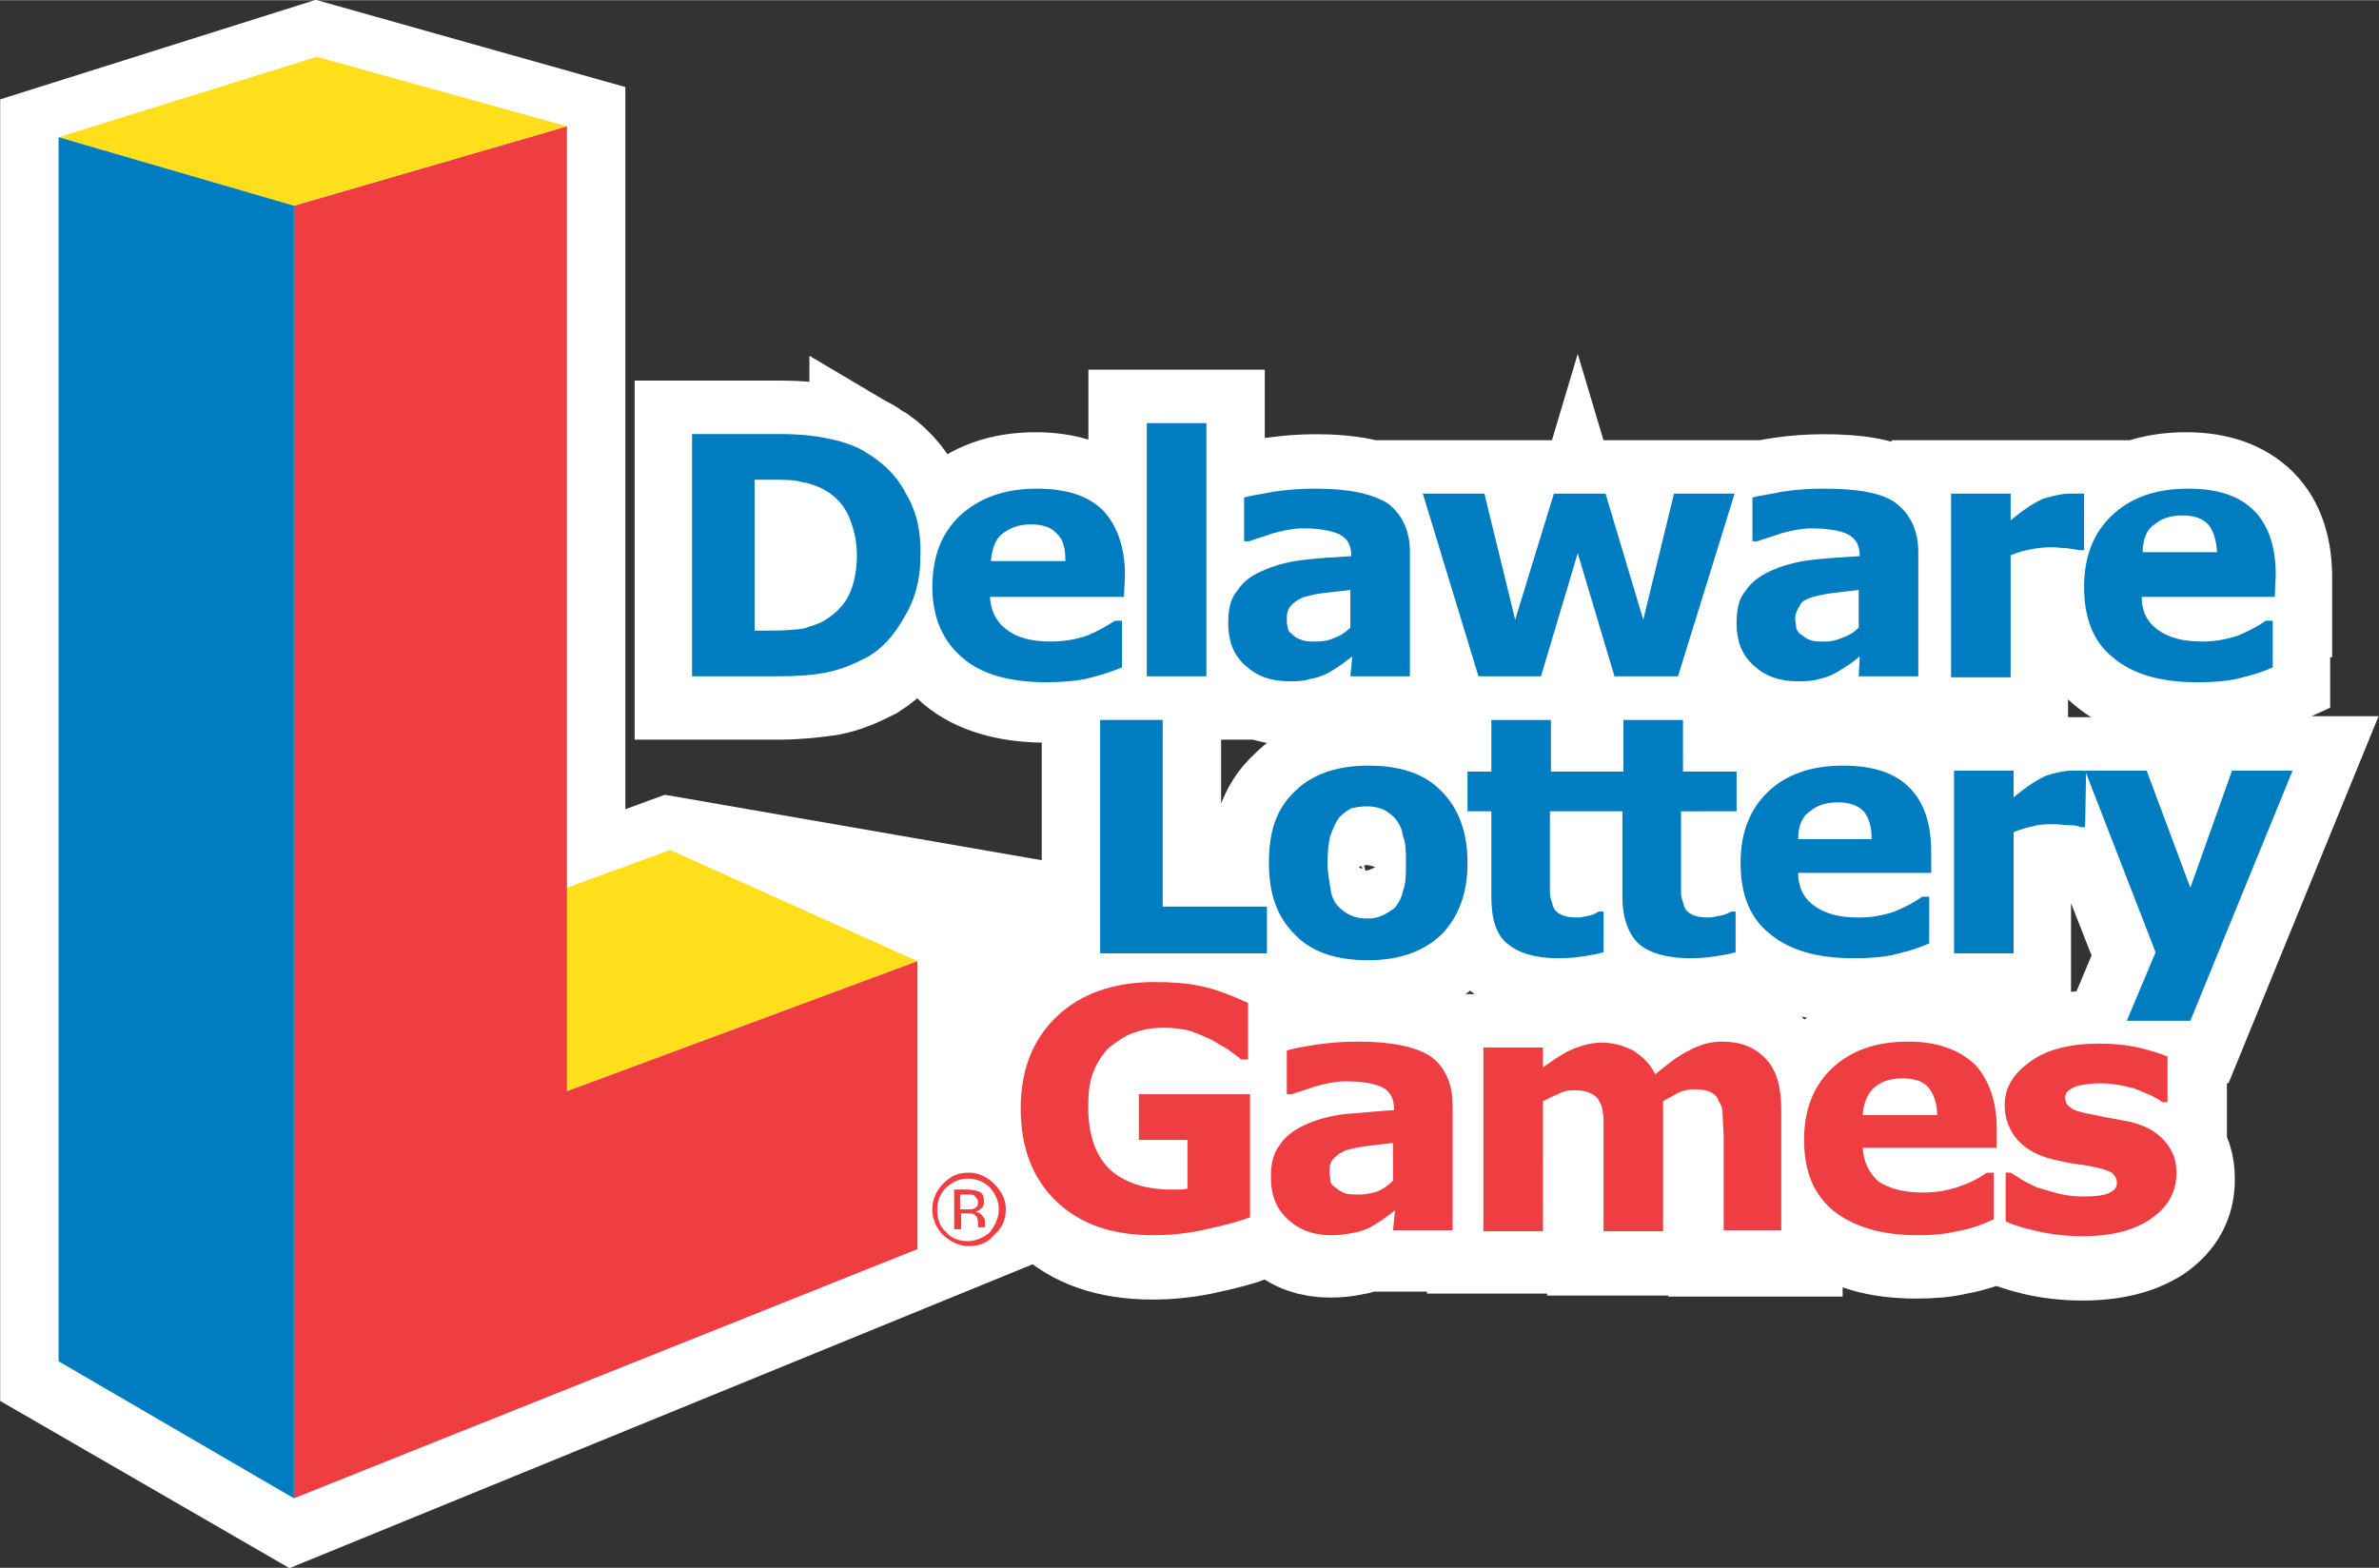
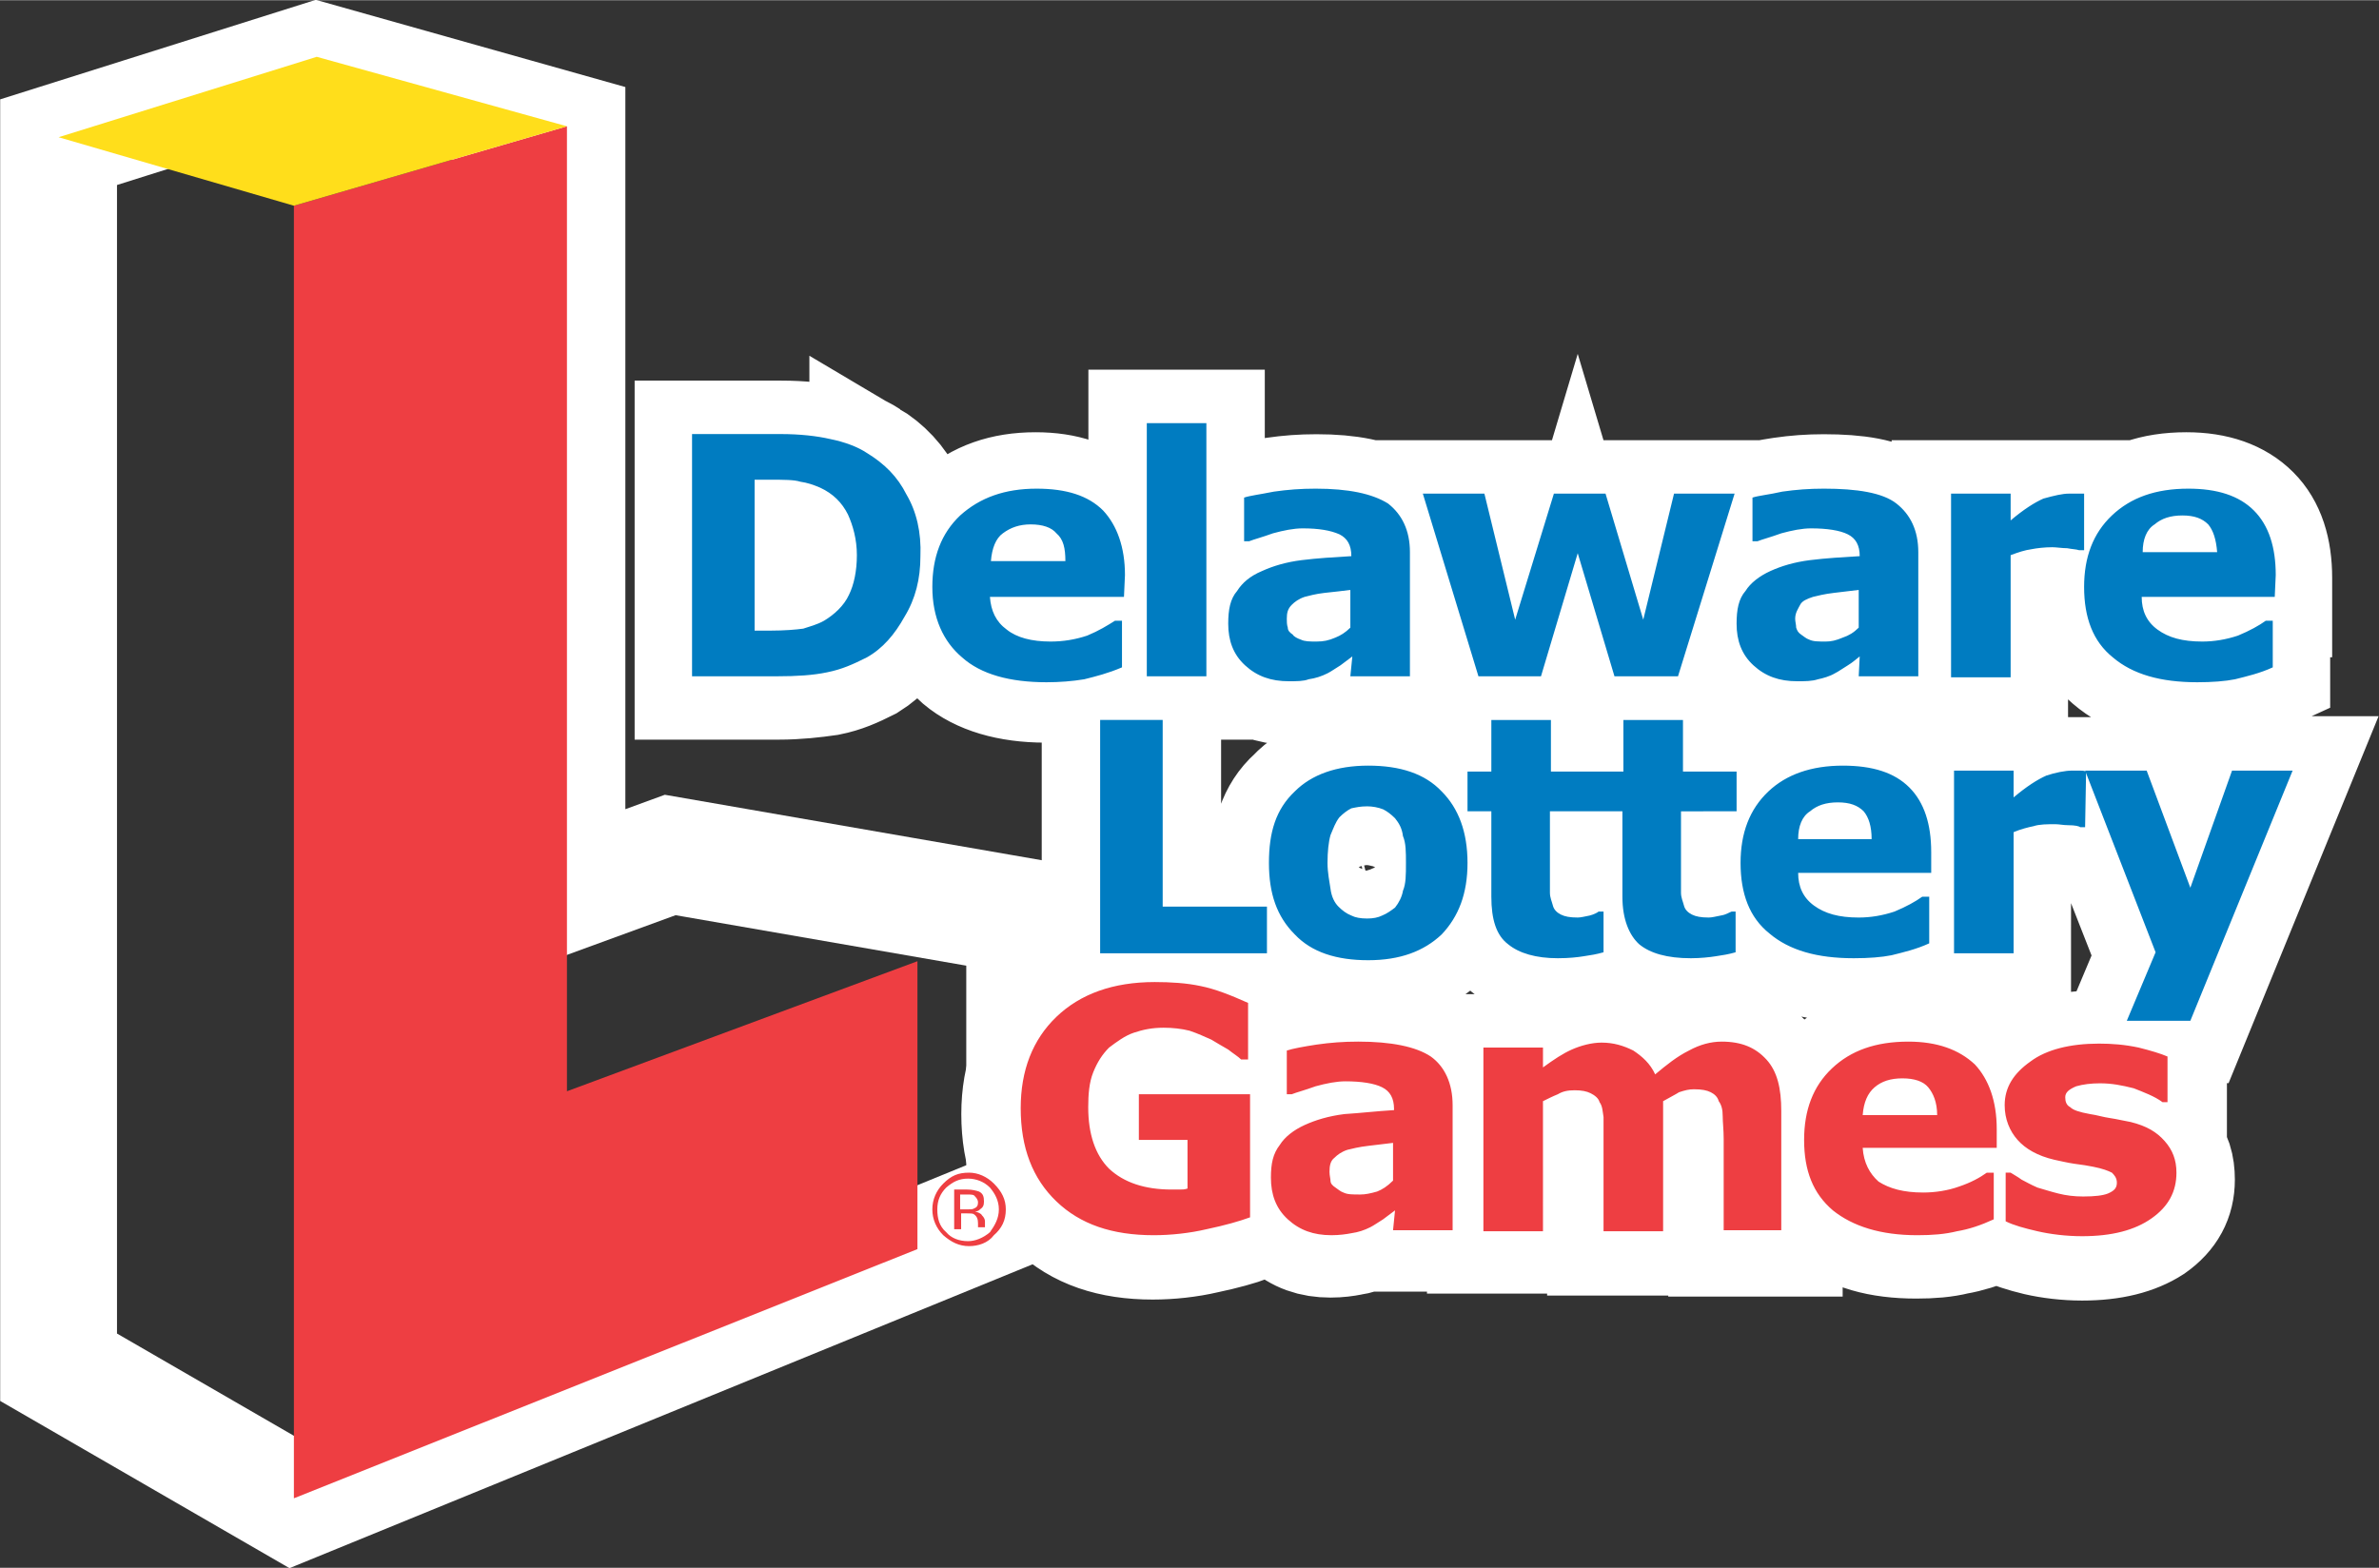
<svg xmlns="http://www.w3.org/2000/svg" id="Layer_1" viewBox="0 0 239.6 157.9" width="2500" height="1648">
  <rect x="0" y="0" width="239.6" height="157.9" fill="#333333" stroke="none" />
  <style>.st0{fill:#fff}.st1{fill:none;stroke:#fff;stroke-width:11.766}.st2{fill:#007cc1}.st3{fill:#ee3e42}.st4{fill:#ffde1b}</style>
  <path class="st0" d="M198.6 139.3z" />
  <path class="st1" d="M87.4 46.1c-.9-.6-2.2-1.1-3.7-1.4-1.3-.3-3-.5-5-.5h-8.9v24.4h8.6c1.9 0 3.6-.2 5-.4 1.5-.3 2.6-.8 4-1.5 1.6-1 2.8-2.4 3.8-4.2 1.1-1.8 1.6-3.8 1.6-6.1 0-2.4-.5-4.4-1.5-6.1-.9-1.8-2.2-3.2-3.9-4.2zm-1.9 14.4c-.5 1.1-1.5 1.9-2.5 2.6-.7.3-1.5.6-2.1.7-.7.1-1.9.2-3.3.2H76V48.8h1.6c1.3 0 2.4 0 3 .2.7.1 1.3.3 2 .6 1.3.6 2.2 1.5 2.8 2.7.5 1.1.9 2.5.9 4.1 0 1.6-.3 2.9-.8 4.1zM109.2 68.7c1.2-.2 2.4-.6 3.8-1.2v-4.7h-.7c-.8.5-1.6.9-2.8 1.4-1.2.4-2.4.6-3.7.6-1.9 0-3.4-.4-4.4-1.2-1.1-.7-1.6-1.8-1.7-3.3h13.5v-2.1c0-2.8-.8-5-2.2-6.5-1.5-1.5-3.7-2.3-6.7-2.3-3.2 0-5.7.9-7.7 2.7-1.9 1.8-2.8 4.2-2.8 7.2 0 3.1 1.1 5.4 3 7.1 1.9 1.6 4.8 2.5 8.5 2.5 1.4.2 2.7.1 3.9-.2zM101 54.2c.8-.6 1.7-.9 2.8-.9 1.2 0 2.1.3 2.6.9.7.6.9 1.5.9 2.8h-7.5c.1-1.3.5-2.2 1.2-2.8zM115.5 43.1h6v25.5h-6zM129.7 69.1c.8 0 1.5-.1 2-.2.7-.1 1.3-.3 1.9-.6.4-.2.8-.5 1.3-.8l1.2-.9v2h6V56c0-2.2-.8-3.8-2.2-4.9-1.6-1-4-1.5-7.3-1.5-1.5 0-2.8.1-4.2.3-1.5.2-2.4.4-3 .6v4.4h.5c.5-.2 1.3-.4 2.4-.8 1.1-.3 2.1-.5 3-.5 1.6 0 2.8.2 3.7.6.8.4 1.2 1.1 1.2 2.2v.1c-1.7.1-3.4.3-5 .4-1.6.2-2.9.6-4 1.1-1.2.5-2 1.2-2.5 2-.7.9-.9 1.9-.9 3.3 0 1.7.5 3.1 1.7 4.2 1 1 2.5 1.6 4.2 1.6zm.4-7.7c.3-.3.7-.6 1.3-.8.4-.1 1.1-.3 2-.4.9-.1 1.9-.2 2.6-.3v3.8c-.5.4-1.1.7-1.6.9-.7.2-1.2.3-1.9.3s-1.2 0-1.6-.2c-.3-.1-.7-.3-.8-.5-.3-.2-.5-.4-.5-.7-.1-.2-.1-.6-.1-.9.1-.4.2-.9.6-1.2zM155.2 68.6l3.7-12.4 3.7 12.4h6.4l5.7-18.4h-6.1l-3.1 12.7-3.8-12.7h-5.2l-3.9 12.7-3.1-12.7h-6.2l5.6 18.4zM180.9 69.1c.8 0 1.5-.1 2.1-.2.5-.1 1.2-.3 1.7-.6.4-.2.8-.5 1.3-.8.5-.3.8-.6 1.2-.9v2h6V56c0-2.2-.8-3.8-2.2-4.9s-4-1.5-7.3-1.5c-1.5 0-2.8.1-4.2.3-1.3.2-2.4.4-3 .6v4.4h.5c.5-.2 1.3-.4 2.4-.8 1.1-.3 2.1-.5 3-.5 1.6 0 2.9.2 3.7.6.8.4 1.2 1.1 1.2 2.2v.1c-1.7.1-3.4.3-5 .4-1.6.2-2.9.6-4 1.1-1.1.5-2 1.2-2.5 2-.7.9-.9 1.9-.9 3.3 0 1.7.5 3.1 1.7 4.2 1.1 1 2.6 1.6 4.3 1.6zm.4-7.7c.3-.3.7-.6 1.3-.8.4-.1 1.2-.3 2.1-.4.8-.1 1.7-.2 2.5-.3v3.8c-.5.4-1.1.7-1.6.9-.7.2-1.2.3-1.7.3-.8 0-1.3 0-1.7-.2-.3-.1-.5-.3-.8-.5s-.4-.4-.5-.7c0-.2-.1-.6-.1-.9 0-.4.2-.9.5-1.2zM202.4 56.3c.8-.3 1.5-.4 2.1-.6.5-.1 1.3-.2 2.1-.2.4 0 .9 0 1.5.1.5 0 .9.1 1.2.2h.5v-5.6h-1.5c-.8 0-1.6.2-2.6.5-.9.3-2 1.1-3.3 2.2v-2.7h-6v18.5h6V56.3zM221.2 69.1c1.5 0 2.8-.1 3.8-.4 1.2-.2 2.5-.6 3.8-1.2v-4.7h-.7c-.7.5-1.6.9-2.8 1.4-1.2.4-2.4.6-3.6.6-2 0-3.4-.4-4.5-1.2-1.1-.7-1.6-1.8-1.6-3.3H229v-2.1c0-2.8-.7-5-2.2-6.5-1.5-1.5-3.7-2.3-6.6-2.3-3.3 0-5.8.9-7.7 2.7-1.9 1.8-2.8 4.2-2.8 7.2 0 3.1.9 5.4 2.9 7.1 2.1 1.8 4.9 2.7 8.6 2.7zM217 53.3c.7-.6 1.6-.9 2.8-.9 1.2 0 2 .3 2.6.9.5.6.8 1.5.9 2.8h-7.5c0-1.3.4-2.2 1.2-2.8zM110.8 73v23.5h16.8v-4.7h-10.5V73zM130.4 80.2c-1.9 1.7-2.6 4.1-2.6 7.2 0 3 .8 5.4 2.6 7.1 1.7 1.8 4.2 2.6 7.4 2.6s5.6-.9 7.4-2.6c1.7-1.7 2.6-4.1 2.6-7.1 0-3.1-.9-5.4-2.6-7.2-1.7-1.8-4.2-2.6-7.4-2.6-3.2-.1-5.7.8-7.4 2.6zm10.1 2.7c.4.4.7 1 .8 1.7.3.7.3 1.6.3 2.7 0 1.2 0 2.1-.3 2.8-.1.7-.4 1.2-.8 1.7-.4.4-.8.7-1.3.9-.4.2-.9.3-1.5.3-.7 0-1.2-.1-1.6-.3-.5-.2-.9-.5-1.3-.9s-.7-1-.8-1.8c-.1-.7-.3-1.6-.3-2.6 0-1.1.1-2 .3-2.8.3-.7.5-1.3.9-1.7.4-.5.8-.8 1.2-.9.5-.1.9-.2 1.6-.2.5 0 1.1.1 1.6.3.4 0 .8.3 1.2.8zM169.5 72.8h-6V78h-7.3v-5.2h-6V78h-2.4v4h2.4v8.6c0 2.2.5 3.8 1.7 4.7 1.1.9 2.8 1.4 5 1.4 1.1 0 2 0 2.6-.2.7-.1 1.3-.2 2-.3v-4.1h-.5c-.1.1-.5.2-.9.4-.5.1-.9.2-1.2.2-.8 0-1.3-.1-1.7-.3-.4-.3-.7-.6-.8-.9-.1-.3-.3-.8-.3-1.3V82h7.3v8.6c0 2.2.7 3.8 1.7 4.7 1.1.9 2.8 1.4 5.2 1.4.9 0 1.9 0 2.5-.2.7-.1 1.3-.2 2-.3v-4.1h-.4c-.3.1-.5.2-1.1.4-.5.1-.9.2-1.2.2-.8 0-1.3-.1-1.7-.3-.4-.3-.7-.6-.8-.9-.1-.3-.3-.8-.3-1.3V82h5.4v-4h-5.4l.2-5.2zM186.6 97c1.5 0 2.8-.1 3.8-.3 1.2-.2 2.5-.6 3.8-1.2v-4.7h-.7c-.7.5-1.6 1-2.8 1.5-1.2.4-2.4.6-3.6.6-2 0-3.4-.4-4.5-1.2-1.1-.8-1.6-1.8-1.6-3.3h13.4v-2.1c0-2.8-.7-5-2.2-6.5-1.5-1.5-3.7-2.3-6.7-2.3-3.2 0-5.7.9-7.5 2.7-1.9 1.8-2.8 4.2-2.8 7.2 0 3.1.9 5.4 2.9 7.1 2 1.7 4.8 2.5 8.5 2.5zm-4.3-14.9c.7-.6 1.6-.9 2.8-.9 1.2 0 2 .3 2.6.9.5.6.8 1.5.8 2.8h-7.4c0-1.3.4-2.2 1.2-2.8zM224.8 78.1l-4.2 11.8-4.4-11.8H210v.1h-1.4c-.8 0-1.7.2-2.6.5-.9.3-2 1.1-3.3 2.2v-2.7h-6v18.4h6V84.2c.7-.3 1.5-.4 2-.6.7-.1 1.5-.2 2.2-.2.4 0 .8 0 1.3.1.7 0 1.1.1 1.2.2h.5v-5.5l7.1 18.1-2.9 6.9h6.4L230.8 78h-6zM114.6 115.5h4.9v4.9h-1.6c-2.8 0-4.9-.7-6.3-2.2-1.5-1.5-2.1-3.5-2.1-6.2 0-1.3.1-2.5.5-3.5s.9-1.8 1.6-2.5c.8-.7 1.6-1.2 2.5-1.5.9-.3 1.9-.5 3-.5.9 0 1.9.1 2.6.4.9.2 1.6.5 2.2.9.5.3 1.1.6 1.7 1.1.5.4 1.1.7 1.3.9h.7v-5.7c-1.7-.9-3.3-1.4-4.8-1.7-1.5-.3-3-.4-4.6-.4-4.2 0-7.5 1.2-9.9 3.5-2.4 2.3-3.6 5.4-3.6 9.2 0 4 1.2 7.1 3.6 9.4 2.4 2.3 5.6 3.4 9.8 3.4 1.7 0 3.6-.2 5.3-.6 1.9-.4 3.3-.8 4.4-1.2v-12.1h-11.2v4.4zM144 106.9c-1.5-1-4-1.5-7.3-1.5-1.5 0-2.8.1-4.2.3-1.3.2-2.4.4-3 .6v4.4h.5c.5-.2 1.3-.5 2.4-.8 1.1-.3 2.1-.5 3-.5 1.6 0 2.9.2 3.7.6.8.4 1.2 1.1 1.2 2.2v.1c-1.7.1-3.4.3-5 .5s-2.9.6-4 1c-1.1.5-2 1.2-2.5 2-.7.9-.9 1.9-.9 3.3 0 1.7.5 3.1 1.7 4.1 1.2 1.1 2.6 1.6 4.4 1.6.8 0 1.5-.1 2-.2.7-.1 1.3-.3 1.9-.6.4-.2.8-.5 1.3-.8l1.2-.9v1.9h6v-12.6c-.2-2-1-3.6-2.4-4.7zm-3.7 12.6c-.5.4-1.1.7-1.6.9-.7.3-1.2.3-1.7.3-.8 0-1.3 0-1.7-.1-.3-.1-.5-.3-.8-.5-.3-.3-.5-.5-.5-.7 0-.3-.1-.6-.1-.9 0-.6.1-1 .5-1.4.3-.3.7-.6 1.3-.8.4-.2 1.2-.3 2.1-.4.8-.1 1.7-.2 2.5-.3v3.9zM173.6 105.5c-1.1 0-2.2.3-3.3.8-1.2.6-2.2 1.4-3.4 2.4-.5-1.1-1.3-1.8-2.2-2.4-.9-.5-2-.8-3.2-.8-1.1 0-2.1.2-3 .6-.9.5-1.9 1.1-2.9 1.9v-2h-6v18.4h6v-13.1c.4-.3.9-.5 1.5-.7.5-.3 1.1-.3 1.7-.3s1.2.1 1.6.3c.4.2.8.5.9.9.3.4.3.9.4 1.6v11.5h6v-13.1c.7-.4 1.3-.7 1.7-.8.5-.2.9-.3 1.5-.3.8 0 1.3.1 1.7.3.4.2.7.5.8.9.3.4.4.9.4 1.6 0 .6.1 1.4.1 2.3v9.2h5.8v-12c0-2.2-.4-4-1.5-5.2-1.2-1.5-2.6-2-4.6-2zM192.1 105.4c-3.3 0-5.8.9-7.7 2.7-1.9 1.8-2.8 4.2-2.8 7.2 0 3.1.9 5.4 2.9 7.1 2 1.7 4.8 2.5 8.5 2.5 1.5 0 2.8-.1 4-.4 1.2-.2 2.4-.6 3.7-1.1v-4.7h-.7c-.7.5-1.6 1-2.8 1.4-1.1.5-2.4.7-3.6.7-2 0-3.4-.4-4.5-1.2-.9-.8-1.5-1.9-1.6-3.4H201v-2.1c0-2.8-.8-5-2.2-6.5-1.5-1.4-3.8-2.2-6.7-2.2zm-4.5 7.4c.1-1.3.5-2.2 1.2-2.8.7-.6 1.6-.9 2.8-.9s2.1.3 2.6.9c.5.6.9 1.6.9 2.8h-7.5zM214.7 113.4c-.7-.2-1.5-.3-2.1-.4-.7-.1-1.3-.3-2-.3-1.1-.3-1.7-.5-2-.7-.4-.3-.5-.6-.5-1s.4-.8 1.1-1c.7-.3 1.5-.4 2.4-.4 1.2 0 2.2.2 3.4.5 1.1.4 2.1.9 2.9 1.4h.5v-4.6c-.7-.3-1.7-.6-2.9-.9-1.3-.3-2.6-.4-4-.4-2.9 0-5.3.6-6.9 1.8-1.7 1.2-2.6 2.6-2.6 4.4 0 1.4.5 2.5 1.3 3.4.8.9 2 1.6 3.7 2.1.5.1 1.3.3 2 .4.8.1 1.3.2 1.9.3.9.2 1.5.4 1.9.6.3.2.5.6.5 1 0 .5-.3.8-.9 1.1-.5.3-1.3.4-2.5.4-.9 0-1.7-.1-2.5-.3-.8-.2-1.5-.4-2.1-.6-.7-.3-1.2-.6-1.6-.8-.4-.3-.8-.5-1.1-.7h-.6v4.9c.8.3 1.9.7 3.2 1 1.3.3 2.9.5 4.5.5 3 0 5.3-.6 7-1.7 1.7-1.2 2.5-2.7 2.5-4.6 0-1.3-.3-2.4-1.1-3.2-.7-1.2-1.8-1.8-3.4-2.2z" />
-   <path class="st0" d="M57.1 89.9V13.2L31.9 6.1l-26 8.2v123.4l23.7 13.7 73.6-30.1v-29l-35.7-6.2" />
  <path class="st1" d="M57.1 89.9V13.2L31.9 6.1l-26 8.2v123.4l23.7 13.7 73.6-30.1v-29l-35.7-6.2z" />
  <path class="st2" d="M85.5 59.9c-.5 1.1-1.5 2-2.5 2.6-.7.4-1.5.6-2.1.8-.7.1-1.9.2-3.3.2H76V48.3h1.6c1.3 0 2.4 0 3 .2.7.1 1.3.3 2 .6 1.3.6 2.2 1.5 2.8 2.7.5 1.1.9 2.5.9 4.1 0 1.6-.3 3-.8 4m5.8-10.1c-.9-1.8-2.2-3.1-4-4.2-.9-.6-2.2-1.1-3.7-1.4-1.3-.3-3-.5-5-.5h-8.9v24.4h8.6c1.9 0 3.6-.1 5-.4 1.5-.3 2.6-.8 4-1.5 1.6-.9 2.8-2.3 3.8-4.1 1.1-1.8 1.6-3.8 1.6-6.1.1-2.4-.4-4.5-1.4-6.2zM99.8 56.5c.1-1.3.5-2.3 1.2-2.8.8-.6 1.7-.9 2.8-.9 1.2 0 2.1.3 2.6.9.7.6.9 1.5.9 2.8m6 1.4c0-2.8-.8-5-2.2-6.5-1.5-1.5-3.7-2.2-6.7-2.2-3.2 0-5.7.9-7.7 2.7-1.9 1.8-2.8 4.2-2.8 7.2 0 3.1 1.1 5.5 3 7.1 1.9 1.7 4.8 2.5 8.5 2.5 1.3 0 2.6-.1 3.8-.3 1.2-.3 2.4-.6 3.8-1.2v-4.7h-.7c-.8.5-1.6 1-2.8 1.5-1.2.4-2.4.6-3.7.6-1.9 0-3.4-.4-4.4-1.2-1.1-.8-1.6-1.9-1.7-3.3h13.5l.1-2.2zM115.5 42.6h6v25.5h-6zM134.5 64.2c-.7.3-1.2.4-1.9.4s-1.2 0-1.6-.2c-.3-.1-.7-.3-.8-.5-.3-.2-.5-.4-.5-.7-.1-.3-.1-.6-.1-.9 0-.6.1-1 .5-1.4.3-.3.7-.6 1.3-.8.4-.1 1.1-.3 2-.4.9-.1 1.9-.2 2.6-.3v3.8c-.5.5-1 .8-1.5 1m1.5 3.9h6V55.6c0-2.2-.8-3.8-2.2-4.9-1.6-1-4-1.5-7.3-1.5-1.5 0-2.8.1-4.2.3-1.5.3-2.4.4-3 .6v4.4h.5c.5-.2 1.3-.4 2.4-.8 1.1-.3 2.1-.5 3-.5 1.6 0 2.8.2 3.7.6.8.4 1.2 1.1 1.2 2.2-1.7.1-3.4.2-5 .4s-2.9.6-4 1.1c-1.2.5-2 1.2-2.5 2-.7.8-.9 1.9-.9 3.3 0 1.7.5 3.1 1.7 4.2s2.6 1.6 4.4 1.6c.8 0 1.5 0 2-.2.7-.1 1.3-.3 1.9-.6.4-.2.8-.5 1.3-.8l1.2-.9-.2 2zM174.7 49.7L169 68.1h-6.4l-3.7-12.4-3.7 12.4h-6.3l-5.6-18.4h6.2l3.1 12.7 3.9-12.7h5.2l3.8 12.7 3.1-12.7M185.6 64.2c-.7.3-1.2.4-1.7.4-.8 0-1.3 0-1.7-.2-.3-.1-.5-.3-.8-.5-.3-.2-.4-.4-.5-.7 0-.3-.1-.6-.1-.9 0-.6.3-1 .5-1.4s.7-.6 1.3-.8c.4-.1 1.2-.3 2.1-.4.8-.1 1.7-.2 2.5-.3v3.8c-.5.5-1 .8-1.6 1m1.6 3.9h6V55.6c0-2.2-.8-3.8-2.2-4.9s-4-1.5-7.3-1.5c-1.5 0-2.8.1-4.2.3-1.3.3-2.4.4-3 .6v4.4h.5c.5-.2 1.3-.4 2.4-.8 1.1-.3 2.1-.5 3-.5 1.6 0 2.9.2 3.7.6s1.2 1.1 1.2 2.2c-1.7.1-3.4.2-5 .4s-2.9.6-4 1.1c-1.1.5-2 1.2-2.5 2-.7.8-.9 1.9-.9 3.3 0 1.7.5 3.1 1.7 4.2s2.6 1.6 4.4 1.6c.8 0 1.5 0 2.1-.2.5-.1 1.2-.3 1.7-.6.4-.2.8-.5 1.3-.8.5-.3.8-.6 1.2-.9l-.1 2zM209.9 55.4h-.5c-.3-.1-.7-.1-1.2-.2-.5 0-1.1-.1-1.5-.1-.8 0-1.6.1-2.1.2-.7.1-1.3.3-2.1.6v12.3h-6V49.7h6v2.7c1.3-1.1 2.4-1.8 3.3-2.2 1.1-.3 1.9-.5 2.6-.5h1.5M215.8 55.6c0-1.3.4-2.3 1.2-2.8.7-.6 1.6-.9 2.8-.9 1.2 0 2 .3 2.6.9.5.6.8 1.5.9 2.8m5.9 2.3c0-2.8-.7-5-2.2-6.5-1.5-1.5-3.7-2.2-6.6-2.2-3.3 0-5.8.9-7.7 2.7-1.9 1.8-2.8 4.2-2.8 7.2 0 3.1.9 5.5 2.9 7.1 2 1.7 4.8 2.5 8.5 2.5 1.5 0 2.8-.1 3.8-.3 1.2-.3 2.5-.6 3.8-1.2v-4.7h-.7c-.7.5-1.6 1-2.8 1.5-1.2.4-2.4.6-3.6.6-2 0-3.4-.4-4.5-1.2-1.1-.8-1.6-1.9-1.6-3.3h13.4l.1-2.2zM127.6 96h-16.8V72.5h6.3v18.8h10.5M139.2 92.2c-.4.2-.9.3-1.5.3-.7 0-1.2-.1-1.6-.3-.5-.2-.9-.5-1.3-.9s-.7-1-.8-1.8c-.1-.7-.3-1.6-.3-2.6 0-1.1.1-2.1.3-2.8.3-.7.5-1.3.9-1.8.4-.4.8-.7 1.2-.9.5-.1.9-.2 1.6-.2.5 0 1.1.1 1.6.3.4.2.8.5 1.2.9.4.5.7 1 .8 1.8.3.7.3 1.6.3 2.7 0 1.2 0 2.1-.3 2.8-.1.6-.4 1.2-.8 1.7-.4.3-.8.6-1.3.8m6-12.5c-1.7-1.8-4.2-2.6-7.4-2.6s-5.7.9-7.4 2.6c-1.9 1.8-2.6 4.1-2.6 7.2 0 3.1.8 5.4 2.6 7.2 1.7 1.8 4.2 2.6 7.4 2.6s5.6-.9 7.4-2.6c1.7-1.8 2.6-4.1 2.6-7.2 0-3.1-.9-5.5-2.6-7.2zM174.9 81.7v-4h-5.4v-5.2h-6v5.2h-7.3v-5.2h-6v5.2h-2.4v4h2.4v8.6c0 2.3.5 3.9 1.7 4.8 1.1.9 2.8 1.4 5 1.4 1.1 0 2-.1 2.6-.2.7-.1 1.3-.2 2-.4v-4.1h-.5c-.1.1-.5.3-.9.4-.5.1-.9.2-1.2.2-.8 0-1.3-.1-1.7-.3-.4-.2-.7-.5-.8-.9-.1-.4-.3-.8-.3-1.3v-8.2h7.3v8.6c0 2.3.7 3.9 1.7 4.8 1.1.9 2.8 1.4 5.2 1.4.9 0 1.9-.1 2.5-.2.7-.1 1.3-.2 2-.4v-4.1h-.4c-.3.1-.5.3-1.1.4-.5.1-.9.2-1.2.2-.8 0-1.3-.1-1.7-.3-.4-.2-.7-.5-.8-.9-.1-.4-.3-.8-.3-1.3v-8.2M181.1 84.5c0-1.3.4-2.3 1.2-2.8.7-.6 1.6-.9 2.8-.9 1.2 0 2 .3 2.6.9.5.6.8 1.5.8 2.8m6 1.3c0-2.8-.7-5-2.2-6.5-1.5-1.5-3.7-2.2-6.7-2.2-3.2 0-5.7.9-7.5 2.6-1.9 1.8-2.8 4.2-2.8 7.2 0 3.1.9 5.5 2.9 7.1 2 1.7 4.8 2.5 8.5 2.5 1.5 0 2.8-.1 3.8-.3 1.2-.3 2.5-.6 3.8-1.2v-4.7h-.7c-.7.5-1.6 1-2.8 1.5-1.2.4-2.4.6-3.6.6-2 0-3.4-.4-4.5-1.2-1.1-.8-1.6-1.9-1.6-3.3h13.4v-2.1zM210 83.3h-.5c-.1-.1-.5-.2-1.2-.2-.5 0-.9-.1-1.3-.1-.8 0-1.6 0-2.2.2-.5.1-1.3.3-2 .6V96h-6V77.6h6v2.7c1.3-1.1 2.4-1.8 3.3-2.2.9-.3 1.9-.5 2.6-.5h.7c.3 0 .5 0 .7.1" />
  <path class="st2" d="M220.6 89.4l4.2-11.8h6.1l-10.3 25.2h-6.4l2.9-6.9-7.1-18.3h6.2" />
  <path class="st3" d="M125.9 122.6c-1.1.4-2.5.8-4.4 1.2-1.7.4-3.6.6-5.3.6-4.2 0-7.4-1.1-9.8-3.4-2.4-2.3-3.6-5.4-3.6-9.4 0-3.8 1.2-6.9 3.6-9.2 2.4-2.3 5.7-3.5 9.9-3.5 1.6 0 3.2.1 4.6.4 1.5.3 3 .9 4.8 1.7v5.7h-.7c-.3-.3-.8-.6-1.3-1-.7-.4-1.2-.7-1.7-1-.7-.3-1.3-.6-2.2-.9-.8-.2-1.7-.3-2.6-.3-1.2 0-2.1.2-3 .5-.9.3-1.7.9-2.5 1.5-.7.7-1.2 1.5-1.6 2.5-.4 1-.5 2.2-.5 3.5 0 2.7.7 4.8 2.1 6.2 1.5 1.4 3.6 2.1 6.3 2.1h.8c.3 0 .5 0 .8-.1v-4.9h-4.9v-4.6h11.2M138.7 120c-.7.2-1.2.3-1.7.3-.8 0-1.3 0-1.7-.2-.3-.1-.5-.3-.8-.5-.3-.2-.5-.4-.5-.7 0-.2-.1-.5-.1-.9 0-.6.1-1.1.5-1.4.3-.3.7-.6 1.3-.8.4-.1 1.2-.3 2.1-.4.8-.1 1.7-.2 2.5-.3v3.8c-.6.6-1.1.9-1.6 1.1m1.6 3.9h6v-12.6c0-2.2-.8-3.9-2.2-4.9-1.5-1-4-1.5-7.3-1.5-1.5 0-2.8.1-4.2.3-1.3.2-2.4.4-3 .6v4.4h.5c.5-.2 1.3-.4 2.4-.8 1.1-.3 2.1-.5 3-.5 1.6 0 2.9.2 3.7.6.8.4 1.2 1.1 1.2 2.2v.1c-1.7.1-3.4.3-5 .4-1.6.2-2.9.6-4 1.1-1.1.5-2 1.2-2.5 2-.7.9-.9 1.9-.9 3.3 0 1.7.5 3.1 1.7 4.2s2.6 1.6 4.4 1.6c.8 0 1.5-.1 2-.2.7-.1 1.3-.3 1.9-.6.4-.2.8-.5 1.3-.8l1.2-.9-.2 2zM167.5 110.9V124h-6v-9.2-2.3c-.1-.6-.1-1.1-.4-1.5-.1-.4-.5-.7-.9-.9-.4-.2-.9-.3-1.6-.3s-1.2.1-1.7.4c-.5.2-1.1.5-1.5.7V124h-6v-18.5h6v2c1.1-.8 2-1.4 2.9-1.8.9-.4 2-.7 3-.7 1.2 0 2.2.3 3.2.8.9.6 1.7 1.3 2.2 2.4 1.2-1 2.2-1.8 3.4-2.4 1.1-.6 2.2-.9 3.3-.9 2 0 3.4.6 4.5 1.8 1.1 1.2 1.5 2.9 1.5 5.2v12h-5.8v-9.2c0-.9-.1-1.7-.1-2.3 0-.6-.1-1.1-.4-1.5-.1-.4-.4-.7-.8-.9-.4-.2-.9-.3-1.7-.3-.5 0-.9.1-1.5.3-.3.2-.9.5-1.6.9M187.6 112.3c.1-1.3.5-2.2 1.2-2.8.7-.6 1.6-.9 2.8-.9s2.1.3 2.6.9c.5.6.9 1.5.9 2.8m6 1.4c0-2.8-.8-5-2.2-6.5-1.6-1.5-3.8-2.3-6.7-2.3-3.3 0-5.8.9-7.7 2.7-1.9 1.8-2.8 4.2-2.8 7.2 0 3.1.9 5.4 2.9 7.1 2 1.6 4.8 2.5 8.5 2.5 1.5 0 2.8-.1 4-.4 1.2-.2 2.4-.6 3.7-1.2v-4.7h-.7c-.7.5-1.6 1-2.8 1.4-1.1.4-2.4.6-3.6.6-2 0-3.4-.4-4.5-1.1-.9-.8-1.5-1.9-1.6-3.4h13.5v-1.9zM219.2 118.1c0 1.9-.8 3.4-2.5 4.6-1.7 1.2-4 1.8-7 1.8-1.6 0-3.2-.2-4.5-.5-1.3-.3-2.4-.6-3.2-1v-4.9h.5c.3.2.7.4 1.1.7.4.2.9.5 1.6.8.7.2 1.3.4 2.1.6.8.2 1.6.3 2.5.3 1.2 0 2-.1 2.5-.3.7-.3.9-.6.9-1.1 0-.5-.3-.8-.5-1-.4-.2-.9-.4-1.9-.6-.5-.1-1.1-.2-1.9-.3-.7-.1-1.5-.3-2-.4-1.7-.4-2.9-1.1-3.7-2-.8-.9-1.3-2.1-1.3-3.5 0-1.8.9-3.2 2.6-4.4 1.6-1.2 4-1.8 6.9-1.8 1.3 0 2.6.1 4 .4 1.2.3 2.2.6 2.9.9v4.6h-.5c-.8-.6-1.9-1-2.9-1.4-1.2-.3-2.2-.5-3.4-.5-.9 0-1.7.1-2.4.3-.7.3-1.1.6-1.1 1.1 0 .4.1.8.5 1 .3.3.9.5 2 .7.7.1 1.3.3 2 .4.7.1 1.5.3 2.1.4 1.6.4 2.6 1 3.4 1.9s1.2 1.9 1.2 3.2" />
-   <path class="st4" d="M92.4 96.8L67.5 85.6l-10.4 3.8v20.5" />
  <path class="st3" d="M57.1 109.9V12.7l-27.5 8v130.2l62.8-25.1v-29" />
  <path class="st4" d="M29.6 20.7L5.9 13.8l26-8.1 25.2 7" />
-   <path class="st2" d="M29.6 150.9L5.9 137.1V13.8l23.7 6.9" />
  <path class="st3" d="M97.5 118.7c.8 0 1.6.3 2.2.9.5.6.9 1.3.9 2.2 0 .9-.4 1.6-.9 2.3-.7.6-1.5.9-2.2.9-.9 0-1.7-.3-2.2-.9-.7-.6-.9-1.4-.9-2.3 0-.9.3-1.6.9-2.2.7-.6 1.3-.9 2.2-.9m3.8 3.1c0-1-.4-1.8-1.2-2.6-.7-.7-1.6-1.1-2.5-1.1-1.1 0-1.8.3-2.6 1.1-.7.7-1.1 1.6-1.1 2.6s.4 1.9 1.1 2.6c.8.7 1.6 1.1 2.6 1.1.9 0 1.9-.3 2.5-1.1.8-.7 1.2-1.5 1.2-2.6zm-2.8-.7c0 .3-.1.5-.4.6-.1.1-.4.1-.7.1h-.7v-1.5h.7c.4 0 .7 0 .8.2.1.1.3.3.3.6zm-2.4-1.3v4h.7v-1.6h.5c.4 0 .7 0 .8.1.3.2.4.5.4.9v.4h.7v-.2-.4c0-.2-.1-.4-.3-.6-.1-.2-.4-.3-.7-.4.3 0 .4-.1.5-.2.3-.2.4-.4.4-.8 0-.5-.1-.8-.5-1-.3-.1-.7-.2-1.2-.2h-1.3z" />
</svg>